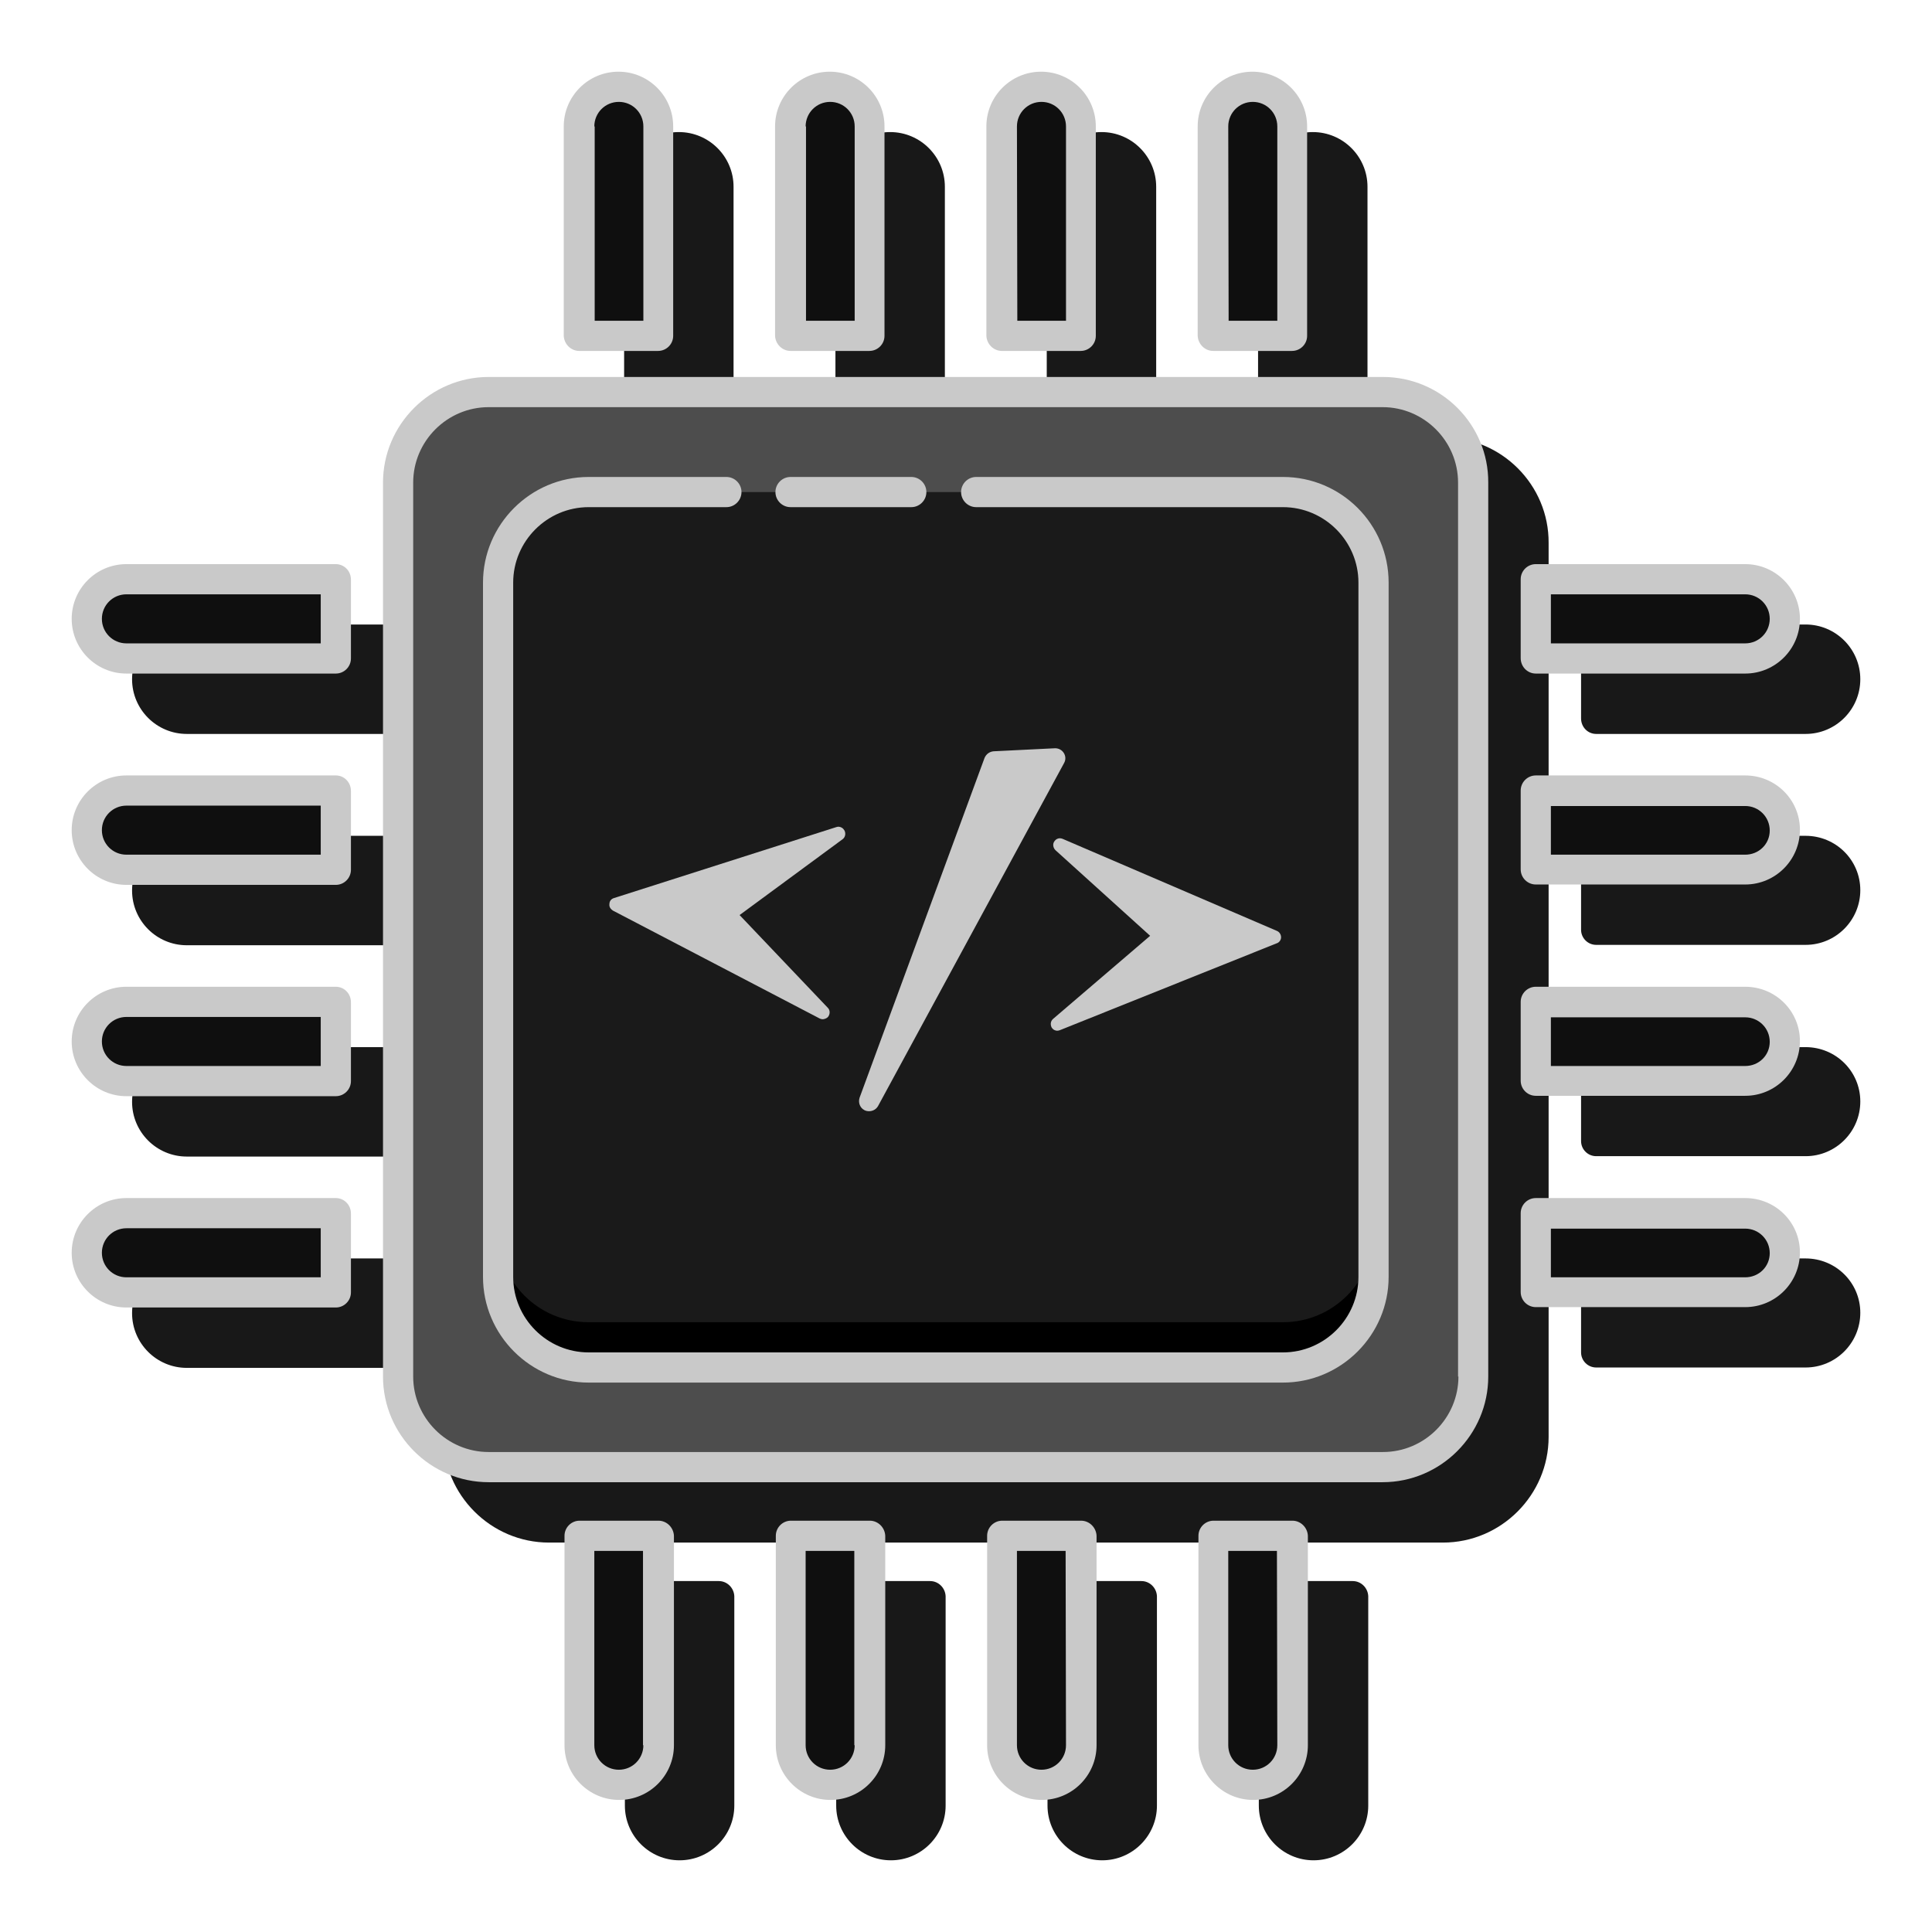
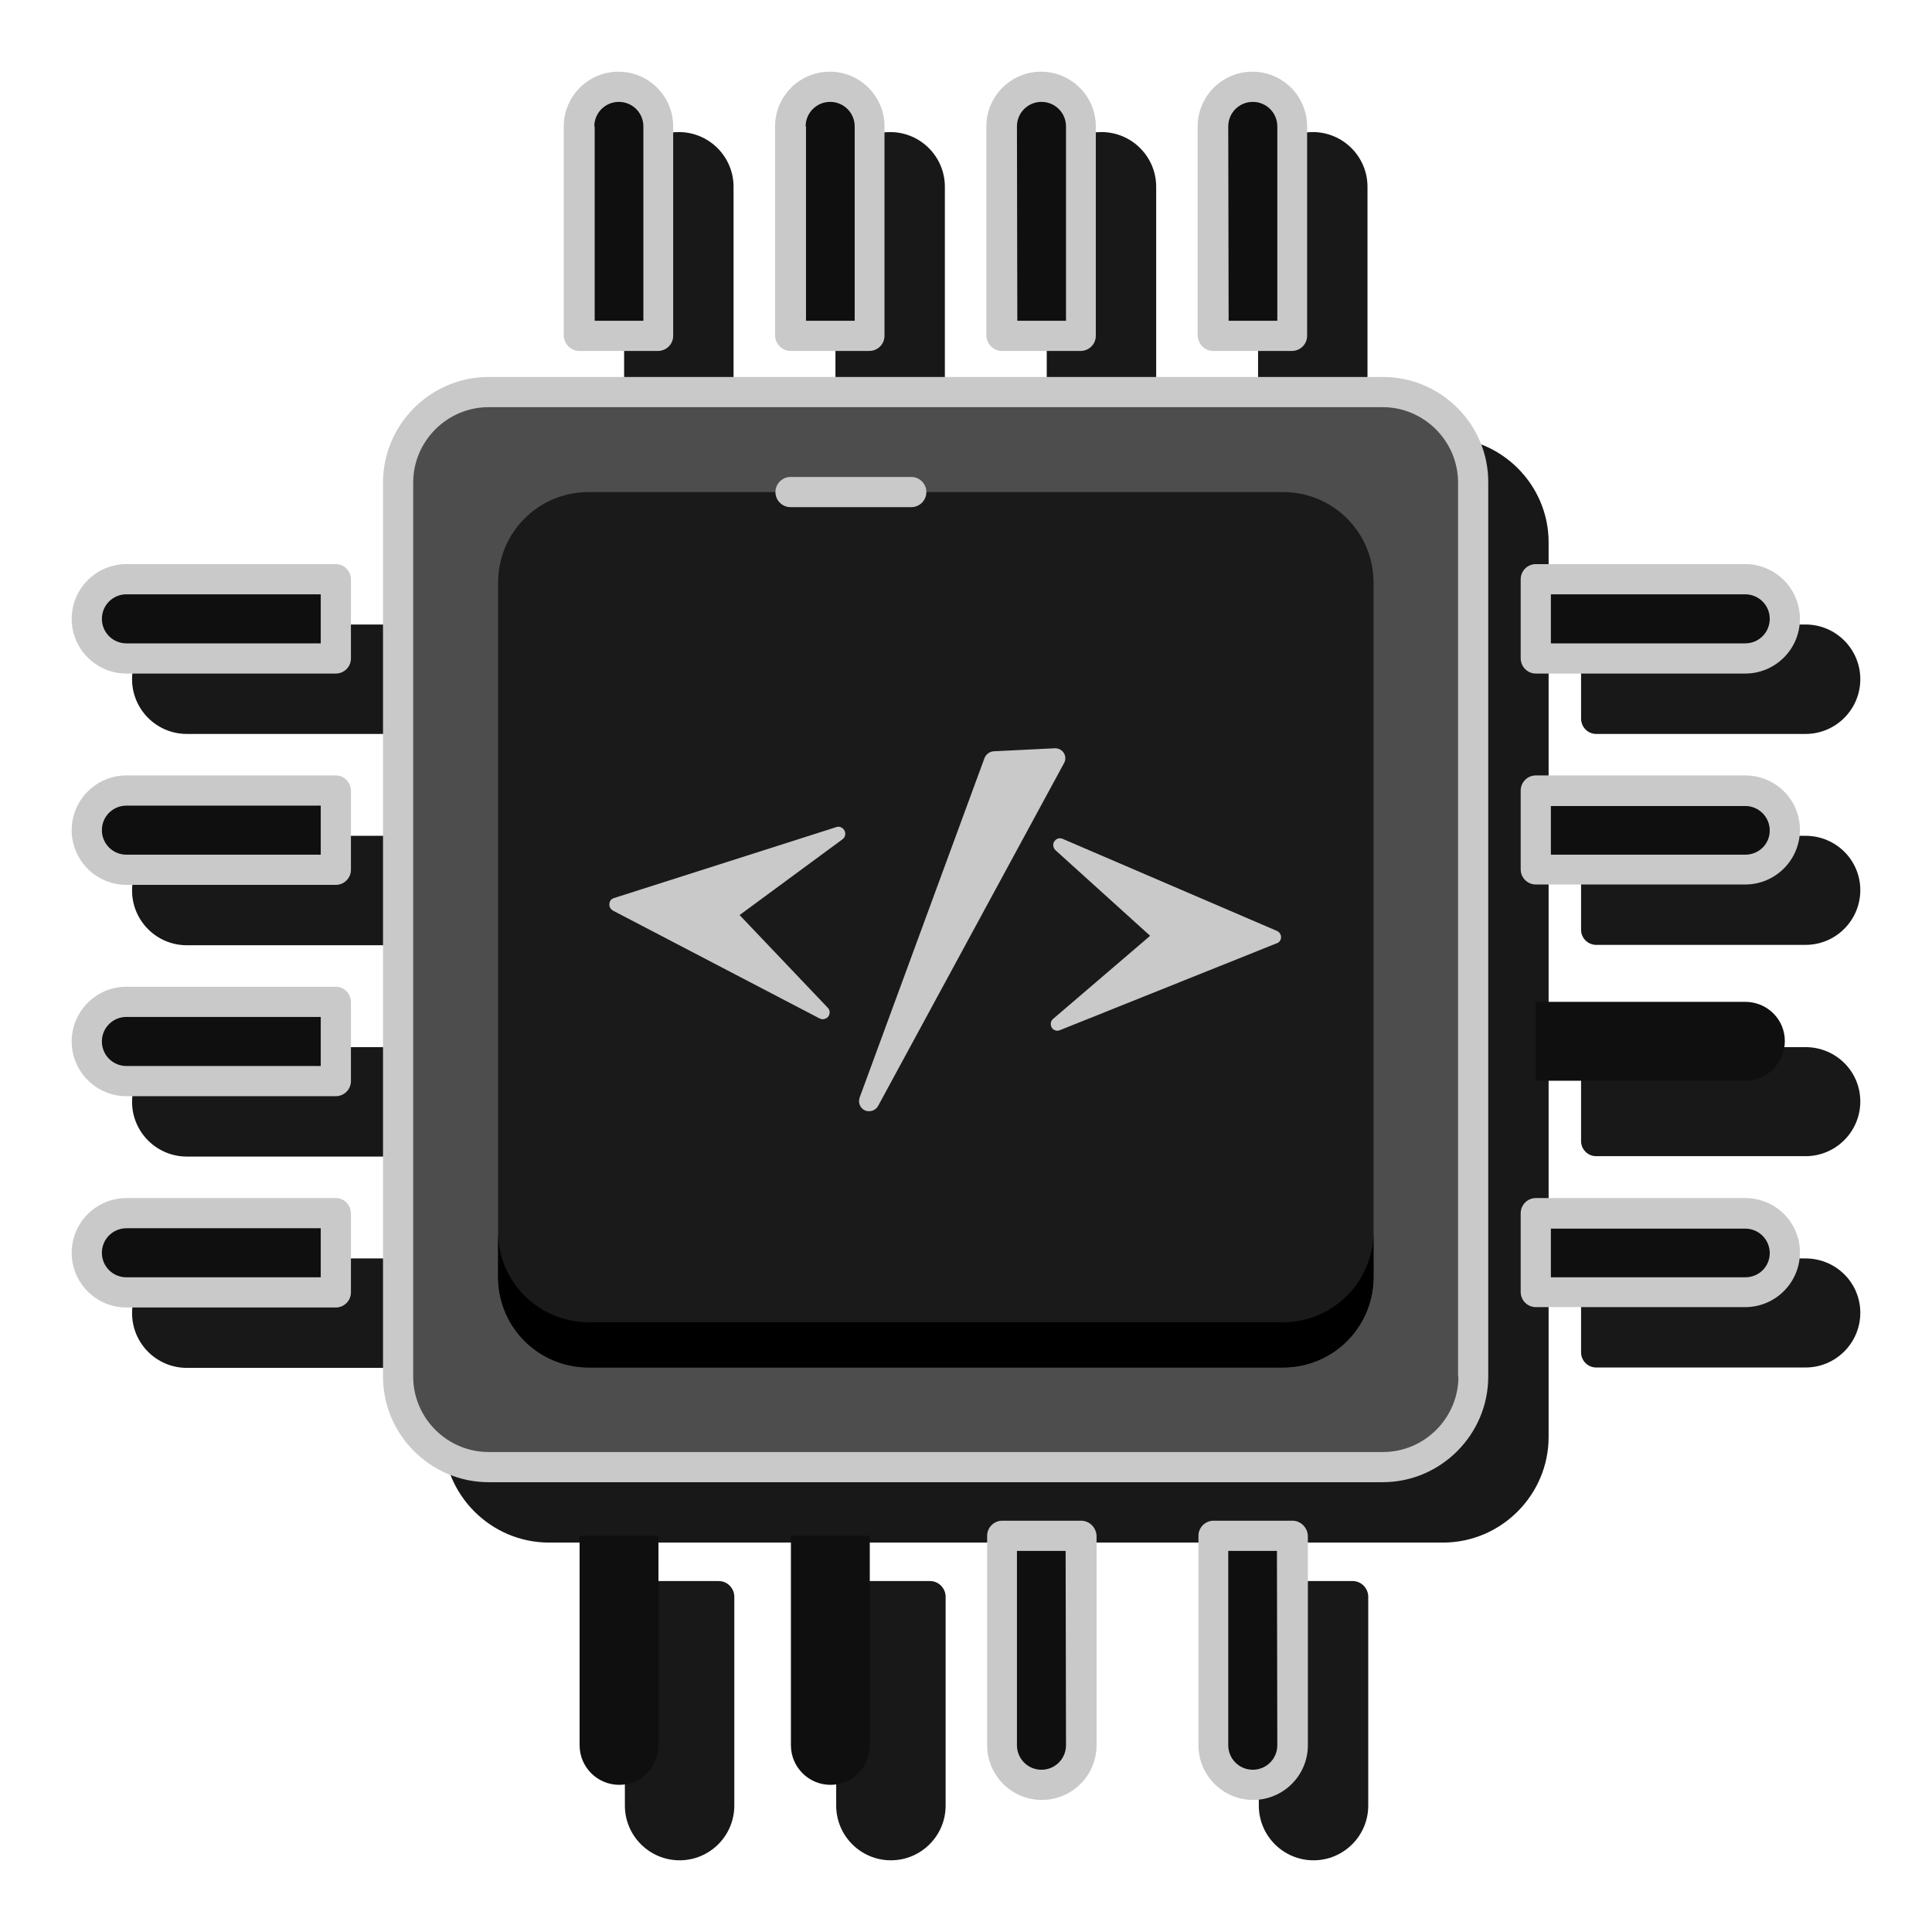
<svg xmlns="http://www.w3.org/2000/svg" version="1.1" x="0px" y="0px" viewBox="0 0 512 512" style="enable-background:new 0 0 512 512;" xml:space="preserve">
  <style type="text/css">
	.st0{fill:#181818;}
	.st1{fill:#4D4D4D;}
	.st2{fill:#1A1A1A;}
	.st3{fill:#0F0F0F;}
	.st4{fill:#C9C9C9;}
</style>
  <g id="Layer_1">
    <g>
      <g>
        <g>
          <path class="st0" d="M382.5,115.9H145.5c-15.4,0-28,12.6-28,28v236.9c0,15.4,12.6,28,28,28h236.9c15.4,0,28-12.6,28-28V143.9      C410.5,128.5,397.9,115.9,382.5,115.9z" />
        </g>
        <g>
          <path class="st0" d="M423,194.5h55.5c8,0,14.5-6.5,14.5-14.5s-6.5-14.5-14.5-14.5H423c-2.2,0-4,1.8-4,4v20.9      C419,192.7,420.8,194.5,423,194.5z" />
        </g>
        <g>
          <path class="st0" d="M478.5,221.5H423c-2.2,0-4,1.8-4,4v20.9c0,2.2,1.8,4,4,4h55.5c8,0,14.5-6.5,14.5-14.5      S486.5,221.5,478.5,221.5z" />
        </g>
        <g>
          <path class="st0" d="M478.5,277.5H423c-2.2,0-4,1.8-4,4v20.9c0,2.2,1.8,4,4,4h55.5c8,0,14.5-6.5,14.5-14.5      S486.5,277.5,478.5,277.5L478.5,277.5z" />
        </g>
        <g>
          <path class="st0" d="M478.5,333.5H423c-2.2,0-4,1.8-4,4v20.9c0,2.2,1.8,4,4,4h55.5c8,0,14.5-6.5,14.5-14.5      S486.5,333.5,478.5,333.5L478.5,333.5z" />
        </g>
        <g>
          <path class="st0" d="M105,165.5H49.5c-8,0-14.5,6.5-14.5,14.5s6.5,14.5,14.5,14.5H105c2.2,0,4-1.8,4-4v-20.9      C109,167.3,107.2,165.5,105,165.5z" />
        </g>
        <g>
          <path class="st0" d="M105,221.5H49.5c-8,0-14.5,6.5-14.5,14.5s6.5,14.5,14.5,14.5H105c2.2,0,4-1.8,4-4v-20.9      C109,223.3,107.2,221.5,105,221.5z" />
        </g>
        <g>
          <path class="st0" d="M105,277.5H49.5c-8,0-14.5,6.5-14.5,14.5s6.5,14.5,14.5,14.5H105c2.2,0,4-1.8,4-4v-20.9      C109,279.3,107.2,277.5,105,277.5L105,277.5z" />
        </g>
        <g>
          <path class="st0" d="M105,333.5H49.5c-8,0-14.5,6.5-14.5,14.5s6.5,14.5,14.5,14.5H105c2.2,0,4-1.8,4-4v-20.9      C109,335.3,107.2,333.5,105,333.5L105,333.5z" />
        </g>
        <g>
          <path class="st0" d="M358.5,419h-20.9c-2.2,0-4,1.8-4,4v55.5c0,8,6.5,14.5,14.5,14.5s14.5-6.5,14.5-14.5V423      C362.5,420.8,360.7,419,358.5,419L358.5,419z" />
        </g>
        <g>
-           <path class="st0" d="M302.5,419h-20.9c-2.2,0-4,1.8-4,4v55.5c0,8,6.5,14.5,14.5,14.5s14.5-6.5,14.5-14.5V423      C306.5,420.8,304.7,419,302.5,419L302.5,419z" />
-         </g>
+           </g>
        <g>
          <path class="st0" d="M246.5,419h-20.9c-2.2,0-4,1.8-4,4v55.5c0,8,6.5,14.5,14.5,14.5s14.5-6.5,14.5-14.5V423      C250.5,420.8,248.7,419,246.5,419z" />
        </g>
        <g>
          <path class="st0" d="M190.5,419h-20.9c-2.2,0-4,1.8-4,4v55.5c0,8,6.5,14.5,14.5,14.5s14.5-6.5,14.5-14.5V423      C194.5,420.8,192.7,419,190.5,419z" />
        </g>
        <g>
          <path class="st0" d="M337.5,109h20.9c2.2,0,4-1.8,4-4V49.5c0-8-6.5-14.5-14.5-14.5s-14.5,6.5-14.5,14.5V105      C333.5,107.2,335.3,109,337.5,109L337.5,109z" />
        </g>
        <g>
          <path class="st0" d="M281.5,109h20.9c2.2,0,4-1.8,4-4V49.5c0-8-6.5-14.5-14.5-14.5s-14.5,6.5-14.5,14.5V105      C277.5,107.2,279.3,109,281.5,109L281.5,109z" />
        </g>
        <g>
          <path class="st0" d="M225.5,109h20.9c2.2,0,4-1.8,4-4V49.5c0-8-6.5-14.5-14.5-14.5s-14.5,6.5-14.5,14.5V105      C221.5,107.2,223.3,109,225.5,109z" />
        </g>
        <g>
          <path class="st0" d="M169.5,109h20.9c2.2,0,4-1.8,4-4V49.5c0-8-6.5-14.5-14.5-14.5s-14.5,6.5-14.5,14.5V105      C165.5,107.2,167.3,109,169.5,109z" />
        </g>
      </g>
      <g>
        <path class="st1" d="M366.5,103.9H129.5c-13.3,0-24,10.7-24,24v236.9c0,13.3,10.7,24,24,24h236.9c13.3,0,24-10.7,24-24V127.9     C390.5,114.6,379.7,103.9,366.5,103.9z" />
        <path class="st2" d="M340,130.4H156c-13.3,0-24,10.7-24,24v184c0,13.3,10.7,24,24,24h184c13.3,0,24-10.7,24-24v-184     C364,141.1,353.3,130.4,340,130.4L340,130.4z" />
        <g>
          <path d="M340,350.4H156c-13.3,0-24-10.7-24-24v12c0,13.3,10.7,24,24,24h184c13.3,0,24-10.7,24-24v-12      C364,339.6,353.3,350.4,340,350.4z" />
        </g>
        <g>
          <g>
            <path class="st3" d="M462.5,153.5H407v20.9h55.5c5.8,0,10.5-4.7,10.5-10.5C473,158.2,468.3,153.5,462.5,153.5z" />
            <path class="st3" d="M462.5,209.5H407v20.9h55.5c5.8,0,10.5-4.7,10.5-10.5C473,214.2,468.3,209.5,462.5,209.5z" />
            <path class="st3" d="M462.5,265.5H407v20.9h55.5c5.8,0,10.5-4.7,10.5-10.5S468.3,265.5,462.5,265.5L462.5,265.5z" />
            <path class="st3" d="M462.5,321.5H407v20.9h55.5c5.8,0,10.5-4.7,10.5-10.5C473,326.2,468.3,321.5,462.5,321.5L462.5,321.5z" />
          </g>
          <g>
            <path class="st3" d="M33.5,153.5H89v20.9H33.5c-5.8,0-10.5-4.7-10.5-10.5C23,158.2,27.7,153.5,33.5,153.5z" />
            <path class="st3" d="M33.5,209.5H89v20.9H33.5c-5.8,0-10.5-4.7-10.5-10.5C23,214.2,27.7,209.5,33.5,209.5z" />
            <path class="st3" d="M33.5,265.5H89v20.9H33.5c-5.8,0-10.5-4.7-10.5-10.5S27.7,265.5,33.5,265.5L33.5,265.5z" />
            <path class="st3" d="M33.5,321.5H89v20.9H33.5c-5.8,0-10.5-4.7-10.5-10.5C23,326.2,27.7,321.5,33.5,321.5L33.5,321.5z" />
          </g>
        </g>
        <g>
          <g>
            <path class="st3" d="M342.5,462.5V407h-20.9v55.5c0,5.8,4.7,10.5,10.5,10.5C337.8,473,342.5,468.3,342.5,462.5z" />
            <path class="st3" d="M286.5,462.5V407h-20.9v55.5c0,5.8,4.7,10.5,10.5,10.5S286.5,468.3,286.5,462.5L286.5,462.5z" />
            <path class="st3" d="M230.5,462.5V407h-20.9v55.5c0,5.8,4.7,10.5,10.5,10.5S230.5,468.3,230.5,462.5z" />
            <path class="st3" d="M174.5,462.5V407h-20.9v55.5c0,5.8,4.7,10.5,10.5,10.5S174.5,468.3,174.5,462.5z" />
          </g>
          <g>
            <path class="st3" d="M342.5,33.5V89h-20.9V33.5c0-5.8,4.7-10.5,10.5-10.5C337.8,23,342.5,27.7,342.5,33.5z" />
            <path class="st3" d="M286.5,33.5V89h-20.9V33.5c0-5.8,4.7-10.5,10.5-10.5C281.8,23,286.5,27.7,286.5,33.5L286.5,33.5z" />
            <path class="st3" d="M230.5,33.5V89h-20.9V33.5c0-5.8,4.7-10.5,10.5-10.5S230.5,27.7,230.5,33.5z" />
            <path class="st3" d="M174.5,33.5V89h-20.9V33.5c0-5.8,4.7-10.5,10.5-10.5S174.5,27.7,174.5,33.5z" />
          </g>
        </g>
        <g>
          <g>
            <g>
              <path class="st4" d="M366.5,99.9H129.5c-15.4,0-28,12.6-28,28v236.9c0,15.4,12.6,28,28,28h236.9c15.4,0,28-12.6,28-28V127.9        C394.5,112.5,381.9,99.9,366.5,99.9z M386.5,364.8c0,11-9,20-20,20H129.5c-11,0-20-9-20-20V127.9c0-11,9-20,20-20h236.9        c11,0,20,9,20,20V364.8z" />
-               <path class="st4" d="M340,126.4h-81.3c-2.2,0-4,1.8-4,4s1.8,4,4,4H340c11,0,20,9,20,20v184c0,11-9,20-20,20H156        c-11,0-20-9-20-20v-184c0-11,9-20,20-20h36.5c2.2,0,4-1.8,4-4s-1.8-4-4-4H156c-15.4,0-28,12.6-28,28v184c0,15.4,12.6,28,28,28        h184c15.4,0,28-12.6,28-28v-184C368,138.9,355.4,126.4,340,126.4z" />
              <path class="st4" d="M209.5,134.4h32c2.2,0,4-1.8,4-4s-1.8-4-4-4h-32c-2.2,0-4,1.8-4,4S207.3,134.4,209.5,134.4z" />
              <path class="st4" d="M407,178.5h55.5c8,0,14.5-6.5,14.5-14.5s-6.5-14.5-14.5-14.5H407c-2.2,0-4,1.8-4,4v20.9        C403,176.7,404.8,178.5,407,178.5z M411,157.5h51.5c3.6,0,6.5,2.9,6.5,6.5s-2.9,6.5-6.5,6.5H411V157.5z" />
              <path class="st4" d="M462.5,205.5H407c-2.2,0-4,1.8-4,4v20.9c0,2.2,1.8,4,4,4h55.5c8,0,14.5-6.5,14.5-14.5        S470.5,205.5,462.5,205.5z M462.5,226.5H411v-12.9h51.5c3.6,0,6.5,2.9,6.5,6.5S466.1,226.5,462.5,226.5z" />
-               <path class="st4" d="M462.5,261.5H407c-2.2,0-4,1.8-4,4v20.9c0,2.2,1.8,4,4,4h55.5c8,0,14.5-6.5,14.5-14.5        S470.5,261.5,462.5,261.5L462.5,261.5z M462.5,282.5H411v-12.9h51.5c3.6,0,6.5,2.9,6.5,6.5S466.1,282.5,462.5,282.5        L462.5,282.5z" />
              <path class="st4" d="M462.5,317.5H407c-2.2,0-4,1.8-4,4v20.9c0,2.2,1.8,4,4,4h55.5c8,0,14.5-6.5,14.5-14.5        S470.5,317.5,462.5,317.5L462.5,317.5z M462.5,338.5H411v-12.9h51.5c3.6,0,6.5,2.9,6.5,6.5S466.1,338.5,462.5,338.5        L462.5,338.5z" />
              <path class="st4" d="M89,149.5H33.5c-8,0-14.5,6.5-14.5,14.5s6.5,14.5,14.5,14.5H89c2.2,0,4-1.8,4-4v-20.9        C93,151.3,91.2,149.5,89,149.5z M85,170.5H33.5c-3.6,0-6.5-2.9-6.5-6.5s2.9-6.5,6.5-6.5H85V170.5z" />
              <path class="st4" d="M89,205.5H33.5c-8,0-14.5,6.5-14.5,14.5s6.5,14.5,14.5,14.5H89c2.2,0,4-1.8,4-4v-20.9        C93,207.3,91.2,205.5,89,205.5z M85,226.5H33.5c-3.6,0-6.5-2.9-6.5-6.5s2.9-6.5,6.5-6.5H85V226.5z" />
              <path class="st4" d="M89,261.5H33.5c-8,0-14.5,6.5-14.5,14.5s6.5,14.5,14.5,14.5H89c2.2,0,4-1.8,4-4v-20.9        C93,263.3,91.2,261.5,89,261.5L89,261.5z M85,282.5H33.5c-3.6,0-6.5-2.9-6.5-6.5s2.9-6.5,6.5-6.5H85V282.5z" />
              <path class="st4" d="M89,317.5H33.5c-8,0-14.5,6.5-14.5,14.5s6.5,14.5,14.5,14.5H89c2.2,0,4-1.8,4-4v-20.9        C93,319.3,91.2,317.5,89,317.5L89,317.5z M85,338.5H33.5c-3.6,0-6.5-2.9-6.5-6.5s2.9-6.5,6.5-6.5H85V338.5z" />
              <path class="st4" d="M342.5,403h-20.9c-2.2,0-4,1.8-4,4v55.5c0,8,6.5,14.5,14.5,14.5s14.5-6.5,14.5-14.5V407        C346.5,404.8,344.7,403,342.5,403L342.5,403z M338.5,462.5c0,3.6-2.9,6.5-6.5,6.5s-6.5-2.9-6.5-6.5V411h12.9L338.5,462.5z" />
              <path class="st4" d="M286.5,403h-20.9c-2.2,0-4,1.8-4,4v55.5c0,8,6.5,14.5,14.5,14.5s14.5-6.5,14.5-14.5V407        C290.5,404.8,288.7,403,286.5,403L286.5,403z M282.5,462.5c0,3.6-2.9,6.5-6.5,6.5s-6.5-2.9-6.5-6.5V411h12.9L282.5,462.5z" />
-               <path class="st4" d="M230.5,403h-20.9c-2.2,0-4,1.8-4,4v55.5c0,8,6.5,14.5,14.5,14.5s14.5-6.5,14.5-14.5V407        C234.5,404.8,232.7,403,230.5,403z M226.5,462.5c0,3.6-2.9,6.5-6.5,6.5s-6.5-2.9-6.5-6.5V411h12.9V462.5z" />
-               <path class="st4" d="M174.5,403h-20.9c-2.2,0-4,1.8-4,4v55.5c0,8,6.5,14.5,14.5,14.5s14.5-6.5,14.5-14.5V407        C178.5,404.8,176.7,403,174.5,403z M170.5,462.5c0,3.6-2.9,6.5-6.5,6.5s-6.5-2.9-6.5-6.5V411h12.9V462.5z" />
              <path class="st4" d="M321.5,93h20.9c2.2,0,4-1.8,4-4V33.5c0-8-6.5-14.5-14.5-14.5s-14.5,6.5-14.5,14.5V89        C317.5,91.2,319.3,93,321.5,93L321.5,93z M325.5,33.5c0-3.6,2.9-6.5,6.5-6.5s6.5,2.9,6.5,6.5V85h-12.9L325.5,33.5z" />
              <path class="st4" d="M265.5,93h20.9c2.2,0,4-1.8,4-4V33.5c0-8-6.5-14.5-14.5-14.5s-14.5,6.5-14.5,14.5V89        C261.5,91.2,263.3,93,265.5,93L265.5,93z M269.5,33.5c0-3.6,2.9-6.5,6.5-6.5s6.5,2.9,6.5,6.5V85h-12.9L269.5,33.5z" />
              <path class="st4" d="M209.5,93h20.9c2.2,0,4-1.8,4-4V33.5c0-8-6.5-14.5-14.5-14.5s-14.5,6.5-14.5,14.5V89        C205.5,91.2,207.3,93,209.5,93z M213.5,33.5c0-3.6,2.9-6.5,6.5-6.5s6.5,2.9,6.5,6.5V85h-12.9V33.5z" />
              <path class="st4" d="M153.5,93h20.9c2.2,0,4-1.8,4-4V33.5c0-8-6.5-14.5-14.5-14.5s-14.5,6.5-14.5,14.5V89        C149.5,91.2,151.3,93,153.5,93z M157.5,33.5c0-3.6,2.9-6.5,6.5-6.5s6.5,2.9,6.5,6.5V85h-12.9V33.5z" />
            </g>
          </g>
        </g>
      </g>
    </g>
  </g>
  <g id="Слой_2">
    <g>
      <g>
        <path class="st4" d="M162.4,241.3l54.8,28.6c0.4,0.2,0.9,0.3,1.4,0.1c0.3-0.1,0.7-0.3,0.9-0.6c0.5-0.7,0.5-1.7-0.1-2.3L196,242.5     l27.3-20.1c0.7-0.5,0.9-1.5,0.5-2.3c-0.2-0.3-0.4-0.6-0.8-0.8c-0.4-0.2-0.9-0.3-1.4-0.1L162.7,238c-0.7,0.2-1.2,0.8-1.2,1.6     l3.2,0.3l-3.2-0.3C161.4,240.3,161.8,240.9,162.4,241.3z" />
        <path class="st4" d="M339.5,248.4l-3.2,0L339.5,248.4c0-0.7-0.4-1.4-1.1-1.7l-56.8-24.4c-0.5-0.2-1-0.2-1.4,0     c-0.3,0.1-0.6,0.4-0.8,0.7c-0.5,0.7-0.3,1.7,0.3,2.3l25.1,22.7l-25.7,22c-0.7,0.6-0.8,1.5-0.4,2.3c0.2,0.3,0.5,0.6,0.8,0.7     c0.4,0.2,0.9,0.2,1.4,0l57.4-23C339,249.8,339.5,249.1,339.5,248.4z" />
      </g>
      <path class="st4" d="M263.3,199.1l16.2-0.8c2.1-0.1,3.5,2.1,2.5,3.9l-49.3,90.9c-0.6,1.1-1.9,1.6-3.1,1.3l0,0    c-1.5-0.4-2.3-2-1.8-3.5l33.1-90C261.3,199.9,262.2,199.2,263.3,199.1z" />
    </g>
  </g>
</svg>